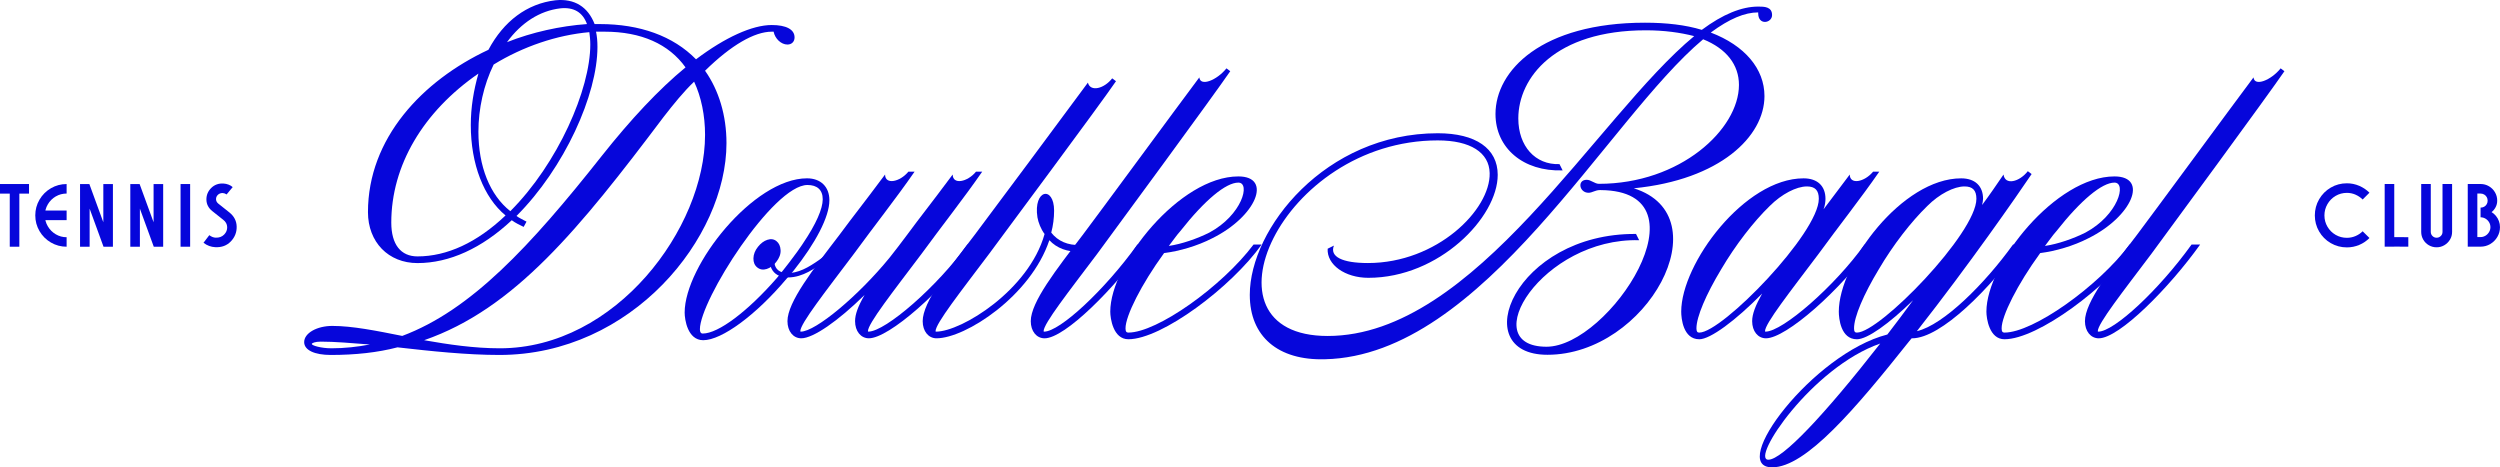
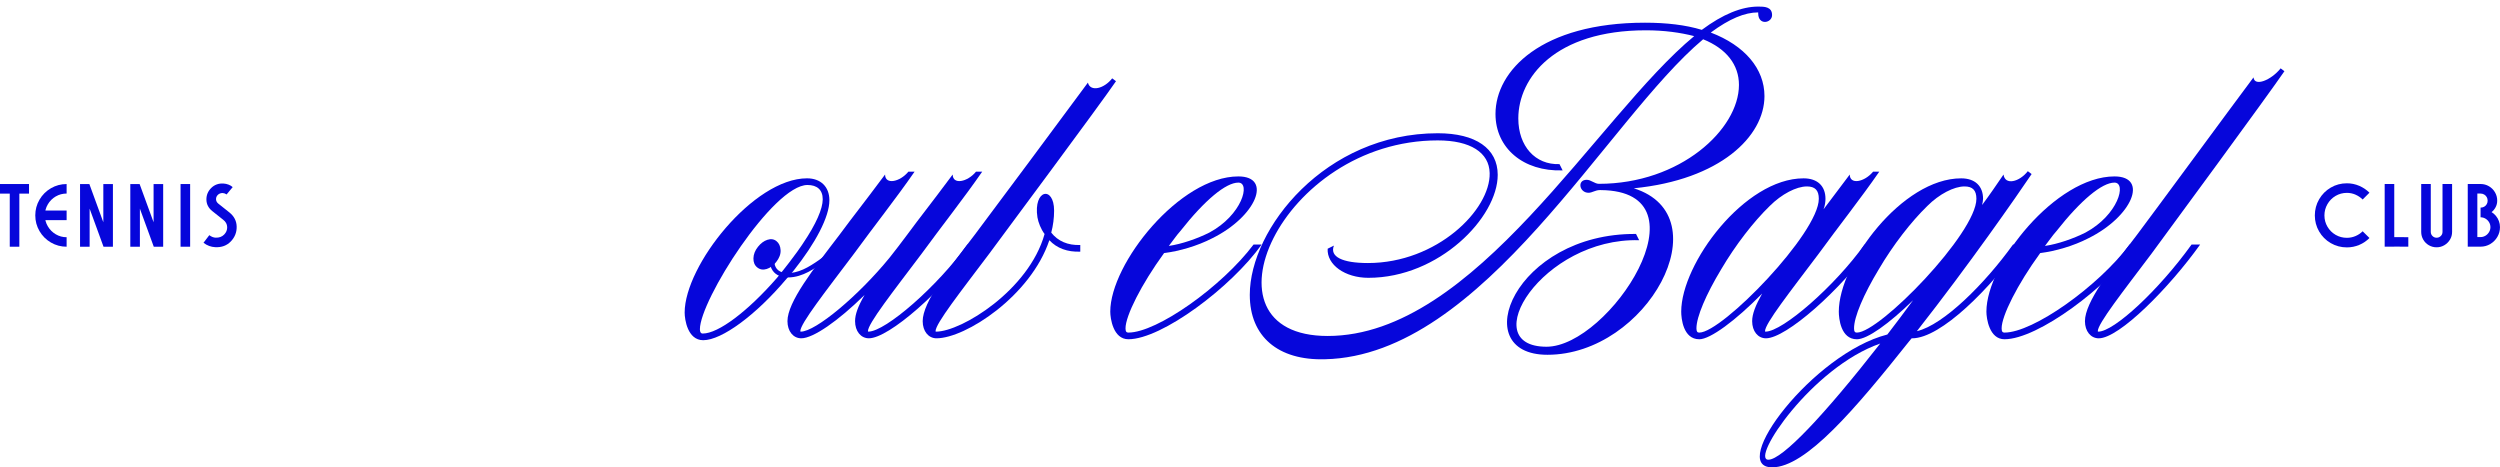
<svg xmlns="http://www.w3.org/2000/svg" viewBox="0 0 3156.27 590.02" version="1.1" data-name="Layer 1" id="Layer_1">
  <defs>
    <style>
      .cls-1 {
        fill: #0606db;
        stroke-width: 0px;
      }
    </style>
  </defs>
  <path d="M36.63,244.44H0v-12.1h36.63v12.1ZM12.32,311.48v-79.13h12.1v79.13h-12.1Z" class="cls-1" />
  <path d="M70.37,248c-4.18,2.45-7.51,5.79-10.01,10.01-2.48,4.22-3.73,8.85-3.73,13.91s1.25,9.57,3.73,13.79c2.49,4.22,5.83,7.57,10.01,10.06,4.19,2.49,8.76,3.73,13.74,3.73v11.98c-7.16,0-13.78-1.77-19.84-5.31-6.06-3.54-10.87-8.35-14.41-14.41-3.54-6.06-5.31-12.68-5.31-19.83s1.77-13.78,5.31-19.84c3.54-6.07,8.35-10.87,14.41-14.41,6.06-3.54,12.68-5.31,19.84-5.31v11.99c-4.98,0-9.55,1.22-13.74,3.67ZM84.11,277.9h-33.57v-12.1h33.57v12.1Z" class="cls-1" />
  <path d="M101.05,232.35h11.76l17.64,48.27v-48.27h12.1v79.13h-11.87l-17.52-48.04v48.04h-12.1v-79.13Z" class="cls-1" />
  <path d="M164.5,232.35h11.76l17.64,48.27v-48.27h12.1v79.13h-11.87l-17.52-48.04v48.04h-12.1v-79.13Z" class="cls-1" />
  <path d="M227.95,311.48v-79.13h12.1v79.13h-12.1Z" class="cls-1" />
  <path d="M272.4,300.06c4.3.15,7.81-1.13,10.52-3.84s4.01-5.89,3.9-9.55c-.11-3.65-1.79-6.73-5.03-9.21l-13.79-10.96c-4.82-3.84-7.29-8.63-7.4-14.35-.11-5.72,1.88-10.64,5.99-14.75,4.11-4.1,9.25-6.01,15.43-5.71,2.33.15,4.52.62,6.55,1.42,2.04.79,3.77,1.83,5.2,3.11l-7.69,9.27c-1.44-1.05-3.09-1.66-4.98-1.81-2.48,0-4.52.79-6.1,2.37-1.58,1.58-2.33,3.45-2.26,5.59.08,2.15,1.06,3.97,2.94,5.48l13.91,11.07c6.02,4.83,9.1,10.83,9.21,18.03.11,7.2-2.37,13.41-7.46,18.65-5.09,5.24-11.63,7.63-19.62,7.18-5.35-.22-10.28-2.07-14.81-5.54l7.35-9.61c2.64,2.03,5.35,3.09,8.14,3.17Z" class="cls-1" />
  <path d="M2973.77,245.7c-3.43-1.47-7.03-2.2-10.79-2.2-5.2,0-9.97,1.28-14.3,3.84-4.34,2.56-7.76,6.03-10.28,10.4-2.53,4.37-3.79,9.12-3.79,14.24s1.26,9.86,3.79,14.19c2.52,4.33,5.95,7.76,10.28,10.29,4.34,2.52,9.1,3.78,14.3,3.78,3.76,0,7.38-.73,10.85-2.2,3.46-1.47,6.48-3.49,9.04-6.05l8.59,8.48c-3.69,3.77-8,6.69-12.94,8.76-4.94,2.07-10.12,3.11-15.54,3.11-7.39,0-14.19-1.81-20.41-5.42-6.21-3.62-11.12-8.54-14.7-14.75-3.58-6.22-5.37-12.94-5.37-20.18s1.81-14.19,5.43-20.4c3.61-6.22,8.51-11.13,14.69-14.75,6.18-3.62,12.96-5.42,20.35-5.42,5.42,0,10.61,1.06,15.54,3.17,4.94,2.11,9.25,5.01,12.94,8.71l-8.59,8.59c-2.64-2.64-5.67-4.69-9.1-6.16Z" class="cls-1" />
  <path d="M3010.67,311.43v-79.13h12.1v79.13h-12.1ZM3040.51,311.43l-21.93-.11v-11.98l21.93.11v11.98Z" class="cls-1" />
  <path d="M3068.88,232.3v60.48c0,2.03.72,3.77,2.15,5.2,1.43,1.43,3.16,2.15,5.2,2.15s3.78-.72,5.26-2.15c1.47-1.43,2.2-3.17,2.2-5.2v-60.48h12.1v60.48c0,3.54-.88,6.78-2.66,9.72-1.77,2.94-4.14,5.29-7.12,7.06-2.97,1.77-6.24,2.65-9.78,2.65s-6.8-.86-9.78-2.6c-2.98-1.73-5.33-4.09-7.06-7.06-1.73-2.98-2.6-6.23-2.6-9.78v-60.48h12.1Z" class="cls-1" />
  <path d="M3115.57,232.3h16.16c3.85,0,7.37.95,10.57,2.83,3.2,1.88,5.75,4.43,7.63,7.63,1.88,3.2,2.82,6.72,2.82,10.57,0,2.94-.66,5.67-1.98,8.2-1.32,2.53-3.04,4.62-5.14,6.27,2.03,1.21,3.86,2.79,5.48,4.75,1.62,1.96,2.89,4.16,3.78,6.61.91,2.45,1.36,4.99,1.36,7.63,0,4.45-1.11,8.56-3.34,12.32-2.22,3.77-5.2,6.76-8.93,8.98-3.73,2.22-7.82,3.34-12.27,3.34h-16.16v-79.13ZM3137.85,297.64c1.88-1.13,3.41-2.66,4.57-4.58,1.17-1.92,1.75-4.01,1.75-6.28s-.56-4.33-1.7-6.22c-1.13-1.88-2.63-3.39-4.52-4.52-1.88-1.13-3.96-1.7-6.22-1.7v-12.21c1.66,0,3.17-.38,4.53-1.13,1.36-.75,2.43-1.81,3.22-3.17.8-1.36,1.19-2.86,1.19-4.52s-.39-3.16-1.19-4.52c-.79-1.36-1.86-2.43-3.22-3.22-1.36-.79-2.86-1.19-4.53-1.19h-4.07v54.94h4.07c2.19,0,4.23-.57,6.11-1.7Z" class="cls-1" />
  <g>
    <path d="M993.01,351.97c-38.47,45.68-81.74,77.54-105.19,77.54-19.84,0-23.44-26.44-23.44-34.86,0-59.51,87.15-169.51,154.47-169.51,17.44,0,28.26,10.82,28.26,27.65,0,21.04-17.44,54.1-45.69,89.57l-8.41,9.62ZM887.23,421.1c19.82,0,57.1-28.25,93.77-70.33,23.63-28.86,33.05-43.88,33.05-43.88,16.23-24.05,24.65-43.28,24.65-55.3s-7.21-18.04-19.24-18.04c-43.27,0-135.84,145.47-135.84,182.14,0,3.61,1.2,5.41,3.6,5.41h.02Z" class="cls-1" />
    <path d="M1096.36,418.68c21.64,0,87.77-57.7,125.03-110h10.82c-41.48,58.31-110,118.42-135.24,118.42-10.22,0-17.44-9.02-17.44-21.64,0-8.41,3.61-18.63,12.02-33.05-33.66,33.06-64.92,54.7-79.94,54.7-10.22,0-17.43-9.02-17.43-21.64,0-24.05,32.45-65.52,65.52-108.8,18.63-25.25,25.85-33.66,57.71-76.34,0,13.22,18.62,9.62,29.45-3.61h7.81c-22.84,33.06-52.29,70.33-76.34,103.39-36.67,48.69-67.92,88.36-67.92,97.98q0,.6.6.6c18.64,0,72.74-45.08,112.41-93.77,7.22-9.02,14.44-18.63,21.65-28.24,18.63-25.25,25.85-33.66,57.7-76.34,0,13.22,18.64,9.62,29.46-3.61h7.81c-22.83,33.06-52.29,70.33-76.33,103.39-36.67,48.69-67.93,88.36-67.93,97.98q0,.6.6.6v-.02Z" class="cls-1" />
    <path d="M1363.86,309.29v8.42c-16.23.6-29.45-4.21-39.06-14.43-23.45,70.33-105.8,123.83-142.47,123.83-10.22,0-17.43-9.02-17.43-21.64,0-24.04,32.45-65.52,65.51-108.8,18.64-24.65,117.82-158.09,143.07-192.35,3.01,12.02,20.44,7.81,30.66-5.41l4.81,3.61c-22.24,32.46-136.46,185.74-159.9,217.6-36.66,48.69-67.91,88.36-67.91,97.98q0,.6.6.6c31.86,0,117.2-52.29,137.04-123.22-4.81-6.62-7.81-14.43-9.01-21.05-5.42-35.46,21.04-40.27,21.04-8.41,0,9.02-1.21,18.63-3.6,27.65,8.42,10.82,21.04,16.23,36.67,15.63Z" class="cls-1" />
-     <path d="M1553.2,89.89c-22.24,32.46-144.26,198.37-167.71,230.23-36.66,48.69-67.92,88.36-67.92,97.98q0,.6.61.6c19.83,0,76.33-52.29,117.8-110h10.82c-39.06,54.7-102.17,118.42-128.02,118.42-10.22,0-17.43-9.02-17.43-21.64,0-24.05,32.46-65.52,65.52-108.8,18.64-24.64,122.03-165.3,147.28-198.97,1.2,12.02,22.24,3.61,34.26-11.42l4.81,3.61h0Z" class="cls-1" />
    <path d="M1592.87,308.69c-38.46,54.1-126.22,119.62-168.3,119.62-19.24,0-22.85-26.45-22.85-34.86,0-60.71,87.76-170.71,161.7-170.71,43.28,0,22.84,50.49-33.06,78.14-18.63,9.61-41.48,16.23-60.71,18.63-28.85,39.67-48.68,79.35-48.68,94.98,0,4.2,1.2,5.41,3.6,5.41,36.06,0,117.81-57.71,158.09-111.21h10.22ZM1490.09,291.86c-5.41,6.01-9.61,12.62-14.42,18.63,16.23-2.4,35.47-9.02,51.09-16.83,41.47-22.24,52.29-63.12,36.66-63.12s-42.07,21.64-73.33,61.31Z" class="cls-1" />
    <path d="M2219.74,8.31c7.35,0,17.51,0,17.51,10.74,0,10.17-17.51,13.56-17.51-2.26v-1.13c-16.95,0-36.16,7.91-59.89,25.43,42.94,16.38,67.8,45.77,67.8,80.23,0,50.85-55.94,105.66-164.99,116.4,111.88,35.03,16.96,210.19-109.04,210.19-103.41,0-41.25-153.68,111.87-152.55l3.96,7.91c-122.05-3.39-207.94,134.48-116.97,134.48,79.11,0,207.93-196.63,68.37-197.76h-1.13c-5.66,0-9.61,3.39-14.13,3.39-11.87,0-14.69-16.39-2.26-16.39,5.08,0,10.17,5.09,15.25,5.09,102.84,0,176.86-68.94,176.86-124.87,0-25.43-15.83-45.77-45.21-57.63-121.48,101.71-277.43,399.47-477.45,403.99-59.32,1.69-94.92-28.82-94.92-81.36,0-83.62,95.48-203.98,237.3-203.98,48.03,0,75.71,19.21,75.71,52.55,0,53.68-74.01,129.96-163.29,129.96-29.39,0-52.55-16.39-51.42-36.73l7.91-3.96c-5.66,14.13,10.74,22.04,42.94,22.04,87.01,0,154.83-67.24,153.69-113.58-.56-25.99-24.3-41.25-65.54-41.25-198.32,0-308.5,246.91-139,246.91,186.46,0,339.59-276.87,462.76-378.57-17.51-4.51-37.85-7.34-61.01-7.34-114.7,0-161.04,59.89-161.04,111.31,0,35.03,21.48,58.76,51.99,57.63l3.96,7.91c-49.73,1.69-84.76-28.25-84.76-71.2,0-54.81,58.2-115.26,188.72-115.26,27.13,0,51.41,2.82,71.75,9.04,26.56-19.77,50.29-29.38,71.19-29.38h.02Z" class="cls-1" />
    <path d="M2353.95,308.7h10.83c-41.48,58.31-110,118.42-135.24,118.42-10.22,0-17.43-9.02-17.43-21.64,0-9.02,4.21-19.83,12.62-34.86-33.66,34.26-65.52,57.71-79.34,57.71-20.44,0-22.84-26.45-22.84-34.86,0-60.71,79.95-168.31,154.48-168.31,17.43,0,27.64,9.61,27.64,25.84,0,3.61-.6,8.42-2.4,13.22l33.06-43.88c0,13.22,18.64,9.62,29.46-3.61h7.81c-22.83,33.06-52.29,70.33-76.33,103.39-36.67,48.69-67.93,88.36-67.93,97.98q0,.6.6.6c21.64,0,87.76-57.7,125.02-110ZM2145.39,419.9c28.85,0,150.87-125.63,150.87-168.91,0-10.82-4.81-15.62-15.03-15.62-13.22,0-31.86,9.62-46.89,24.65-20.43,19.83-43.27,49.29-61.31,79.95-19.23,31.86-31.26,60.11-31.26,74.54,0,4.2,1.21,5.41,3.61,5.41h0Z" class="cls-1" />
    <path d="M2420.07,418.1c33.67-7.81,85.96-60.11,121.43-109.4h10.82c-39.08,54.7-101.59,118.42-138.26,118.42h-.6l-3.01,3.61c-67.91,85.35-130.43,159.29-173.11,159.29-56.5,0,51.69-143.66,145.46-167.7,10.22-13.23,21.05-27.65,32.47-43.28-30.06,29.45-57.72,49.29-70.93,49.29-20.44,0-22.83-26.45-22.83-34.86,0-60.71,79.94-168.31,154.47-168.31,17.43,0,27.65,9.61,27.65,25.84,0,2.4-.6,4.81-1.21,7.81,9.01-12.02,18.03-25.25,27.05-38.47,1.81,13.83,19.83,9.62,30.66-4.21l4.81,3.61c-18.63,27.65-78.75,114.21-144.87,198.36h0ZM2373.79,433.72c-86.55,30.06-164.09,146.67-141.25,146.67,17.43,0,70.33-55.9,141.25-146.67ZM2344.35,419.9c28.84,0,150.87-125.63,150.87-168.91,0-10.82-4.81-15.62-15.03-15.62-13.23,0-31.86,9.62-46.88,24.64-20.44,19.84-43.29,49.29-61.31,79.95-19.24,31.86-31.26,60.11-31.26,74.54,0,4.2,1.2,5.4,3.6,5.4h0Z" class="cls-1" />
    <path d="M2698.99,308.69c-38.47,54.1-126.23,119.62-168.31,119.62-19.24,0-22.83-26.45-22.83-34.86,0-60.71,87.74-170.71,161.69-170.71,43.27,0,22.84,50.49-33.07,78.14-18.62,9.61-41.48,16.23-60.71,18.63-28.85,39.67-48.69,79.35-48.69,94.98,0,4.2,1.2,5.41,3.61,5.41,36.05,0,117.8-57.71,158.08-111.21h10.23ZM2596.21,291.86c-5.41,6.01-9.62,12.62-14.43,18.63,16.23-2.4,35.47-9.02,51.09-16.83,41.48-22.24,52.29-63.12,36.67-63.12s-42.07,21.64-73.33,61.31Z" class="cls-1" />
    <path d="M2884.11,89.89c-22.24,32.46-144.26,198.37-167.71,230.23-36.66,48.69-67.92,88.36-67.92,97.98q0,.6.61.6c19.83,0,76.33-52.29,117.8-110h10.82c-39.06,54.7-102.17,118.42-128.02,118.42-10.22,0-17.43-9.02-17.43-21.64,0-24.05,32.46-65.52,65.52-108.8,18.64-24.64,122.03-165.3,147.28-198.97,1.2,12.02,22.24,3.61,34.26-11.42l4.81,3.61h0Z" class="cls-1" />
-     <path d="M974.28,31.59c18.04,0,28.86,5.41,28.86,15.63,0,5.41-3.61,9.01-9.02,9.01-7.81,0-15.63-7.21-17.43-16.23h-2.41c-21.64,0-51.09,16.84-84.15,49.3,17.43,24.65,27.05,56.51,27.05,91.37,0,119.62-119.62,267.49-286.72,267.47-40.88,0-86.55-4.81-128.64-9.62-25.25,6.61-53.5,9.62-84.15,9.62-20.44,0-33.66-6.01-33.66-16.23,0-11.42,16.23-20.43,35.47-20.43,25.23,0,55.29,6.01,88.36,12.62,86.55-32.46,161.09-112.4,251.86-227.21,36.67-46.28,72.13-84.15,105.79-111.81-21.05-29.45-55.9-45.08-102.19-45.08h-10.83c1.21,5.41,1.81,12.03,1.81,19.24,0,60.11-41.48,152.68-102.19,213.4,3,2.4,7.21,4.21,12.62,7.21l-3.6,6.62c-4.81-2.4-10.22-4.81-15.02-8.42-37.88,35.47-78.76,54.1-119.02,54.1-36.67,0-62.52-26.44-62.52-64.31,0-93.17,68.53-165.91,152.09-204.98,19.24-36.07,48.68-58.31,84.76-62.52,24.04-2.4,40.87,8.42,49.29,30.06h6.61c50.5,0,92.57,15.02,121.43,44.48,36.67-27.65,70.93-43.28,95.57-43.28h0ZM418.27,439.73c16.83,0,33.06-1.81,48.69-4.81-23.45-1.81-44.48-3.61-61.91-3.61-7.21,0-11.42,1.8-11.42,3,0,1.81,11.42,5.41,24.64,5.41ZM638.27,272.02c-27.66-22.84-43.89-64.92-43.89-114.21,0-22.24,3.61-43.88,9.62-64.92-69.73,48.09-110,116.01-110,188.14,0,27.65,12.02,42.68,33.06,42.68,37.26,0,75.14-17.43,111.21-51.7ZM890.14,170.44c0-24.64-4.8-48.09-13.82-67.32-13.23,12.62-25.85,28.25-38.48,44.48-106.4,141.26-188.15,242.25-302.36,281.92,30.66,5.41,63.11,10.22,95.58,10.22,146.66,0,259.07-152.08,259.07-269.3h0ZM644.28,266.61c60.11-60.11,100.98-153.88,100.98-210.39,0-6.01-.6-10.82-1.21-15.62-40.88,3.61-83.55,18.04-120.81,40.88-12.63,25.85-19.24,55.9-19.24,84.76,0,43.88,14.43,79.95,40.28,100.39h0ZM640.07,53.23c31.86-12.62,67.32-20.44,100.99-22.84-5.41-15.03-16.83-21.64-33.67-19.84-25.85,3-49.29,18.03-67.32,42.68Z" class="cls-1" />
    <path d="M972.95,320.49c-1.7,6.82-1.65,14.76,2.34,20.84,4.47,6.82,12.59,9.04,20.36,8.92,17.51-.27,33.12-11.04,46.58-21.17,8.17-6.15,15.95-12.79,23.29-19.9,2.58-2.51-1.37-6.45-3.95-3.95-11.41,11.06-23.91,21.3-37.5,29.59-6.4,3.9-13.21,7.27-20.57,8.91-6.56,1.46-15.18,1.96-20.81-2.42-5.74-4.47-5.97-12.84-4.36-19.32.87-3.49-4.51-4.97-5.38-1.48h0Z" class="cls-1" />
    <path d="M956.13,337.7c3.37,2.67,7.3,3.31,11.78,1.91,4.48-1.4,8.48-4.32,12.01-8.78,4.01-5.06,5.88-10.09,5.59-15.1-.28-5-2.03-8.78-5.25-11.33-3.22-2.55-7.04-3.1-11.44-1.64-4.4,1.46-8.37,4.41-11.9,8.87-3.69,4.65-5.58,9.49-5.7,14.52-.11,5.02,1.52,8.87,4.91,11.55Z" class="cls-1" />
  </g>
</svg>